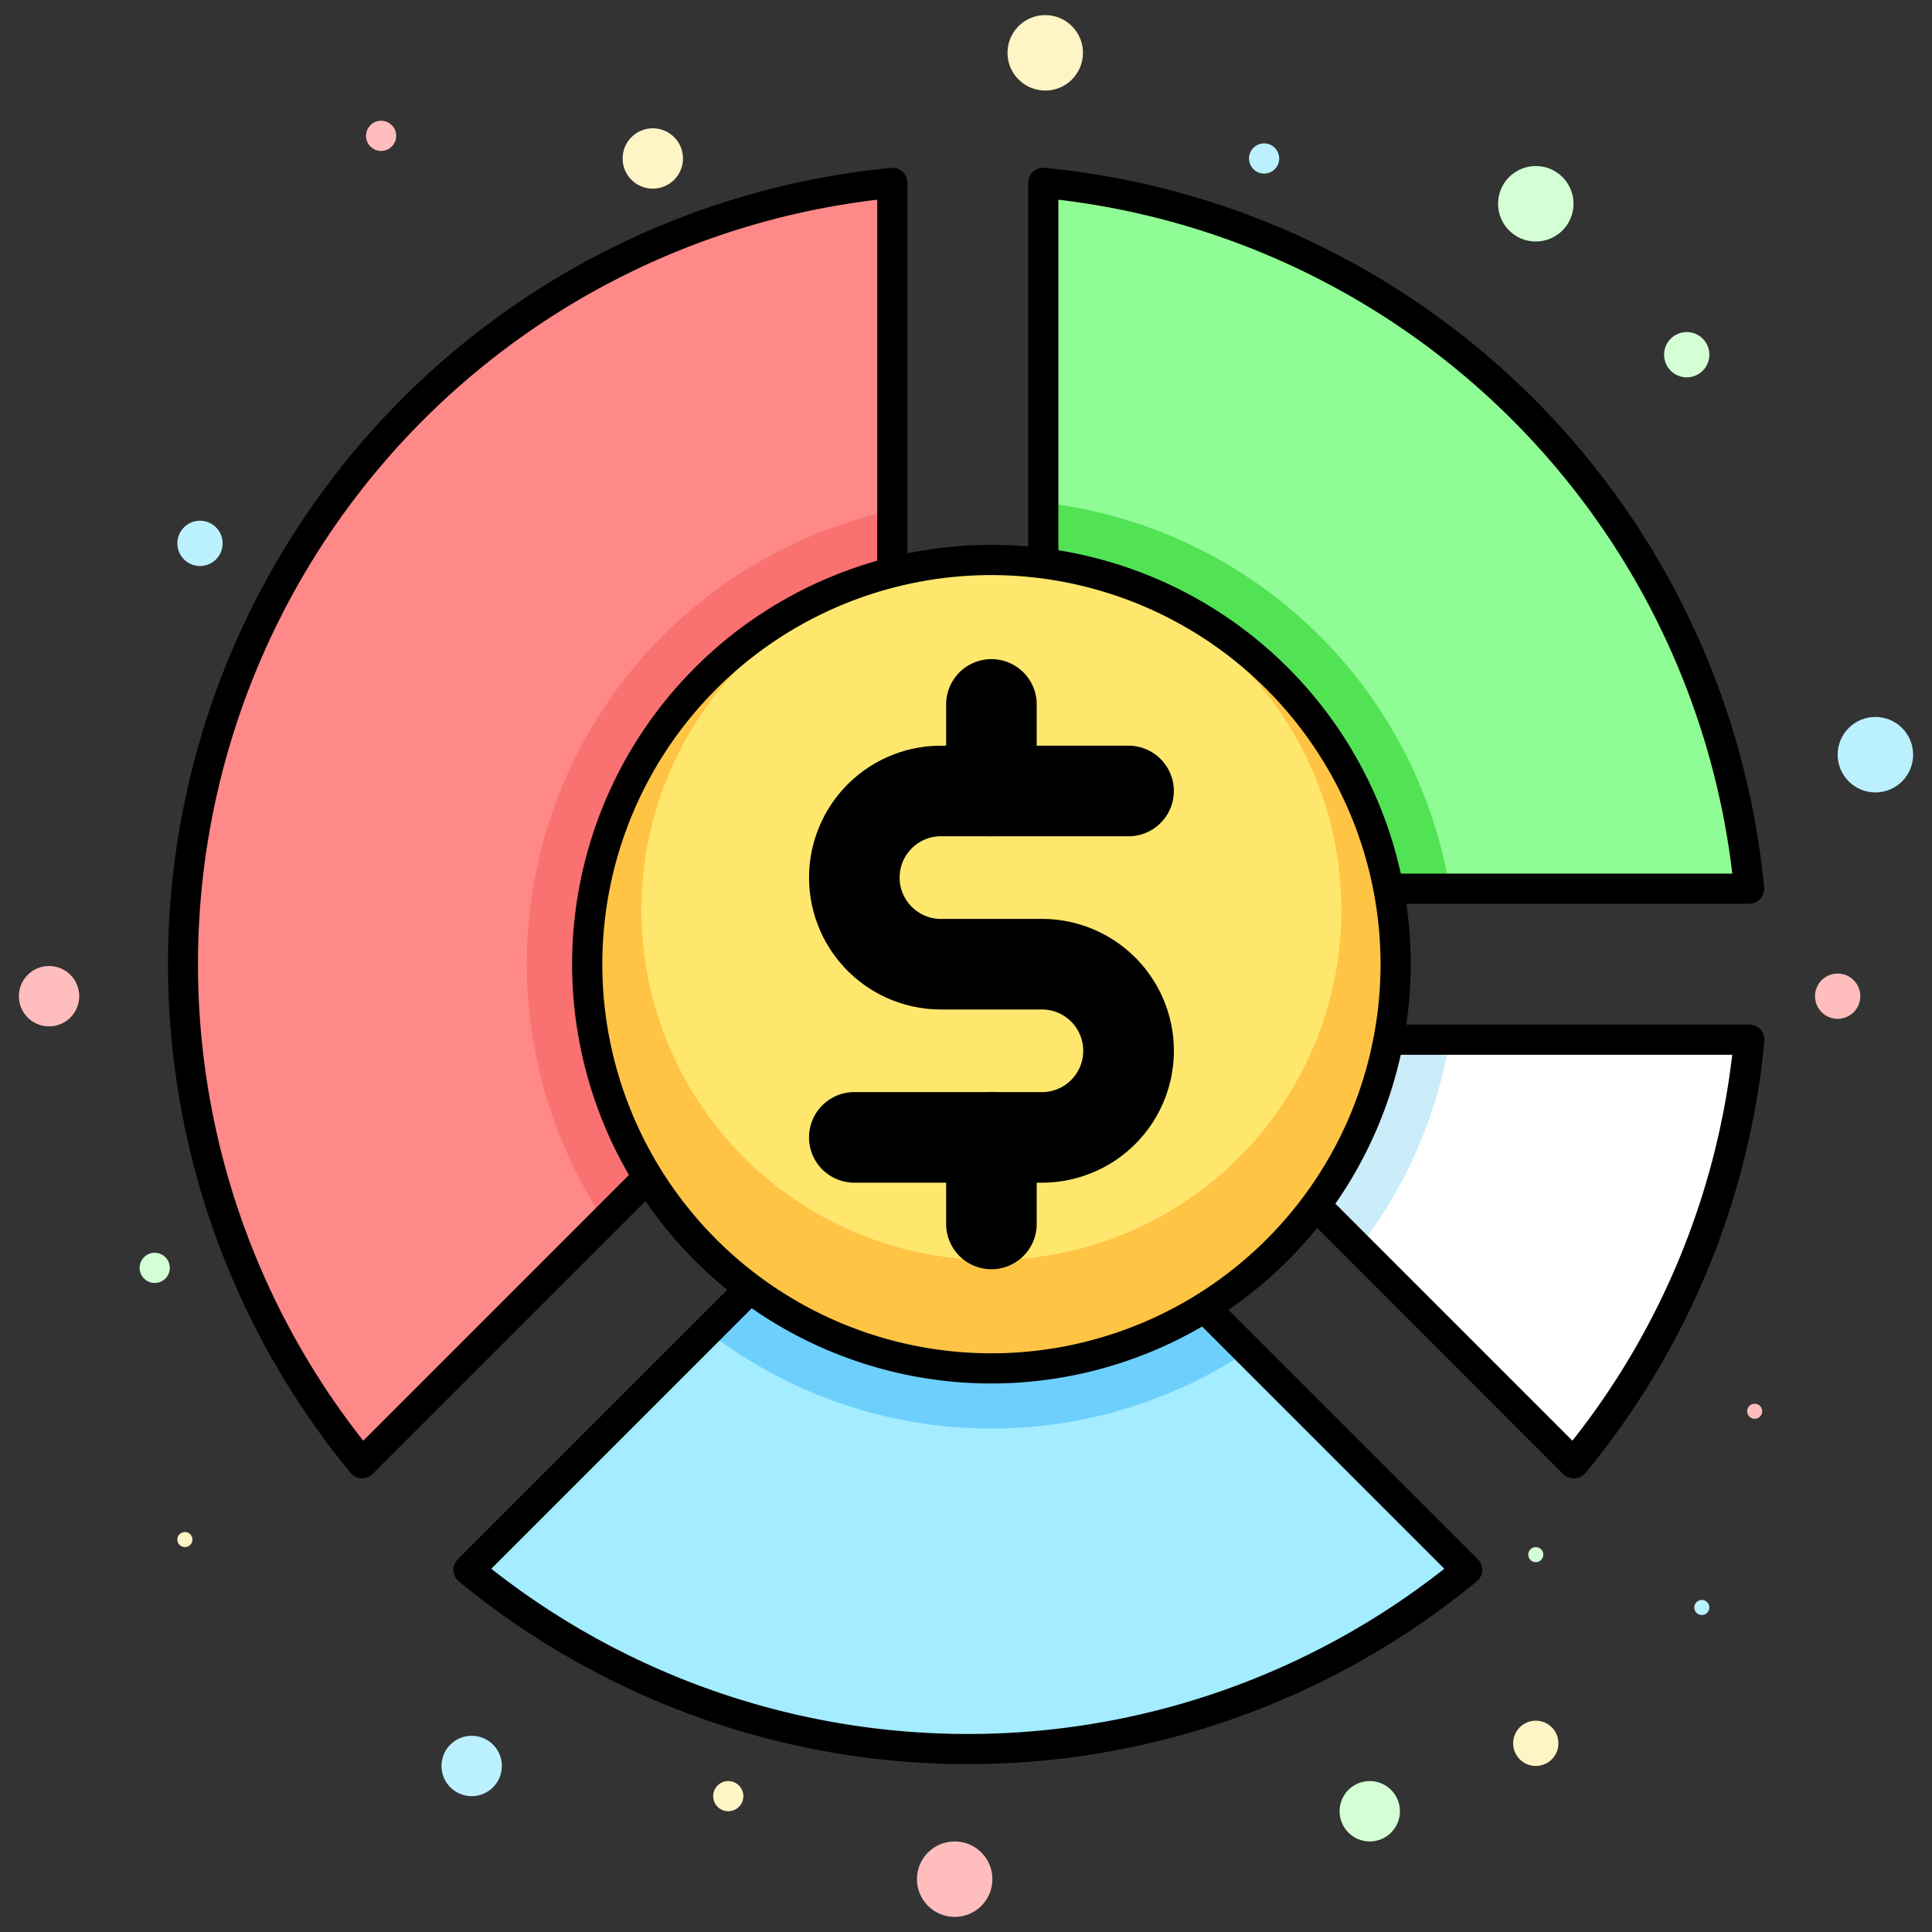
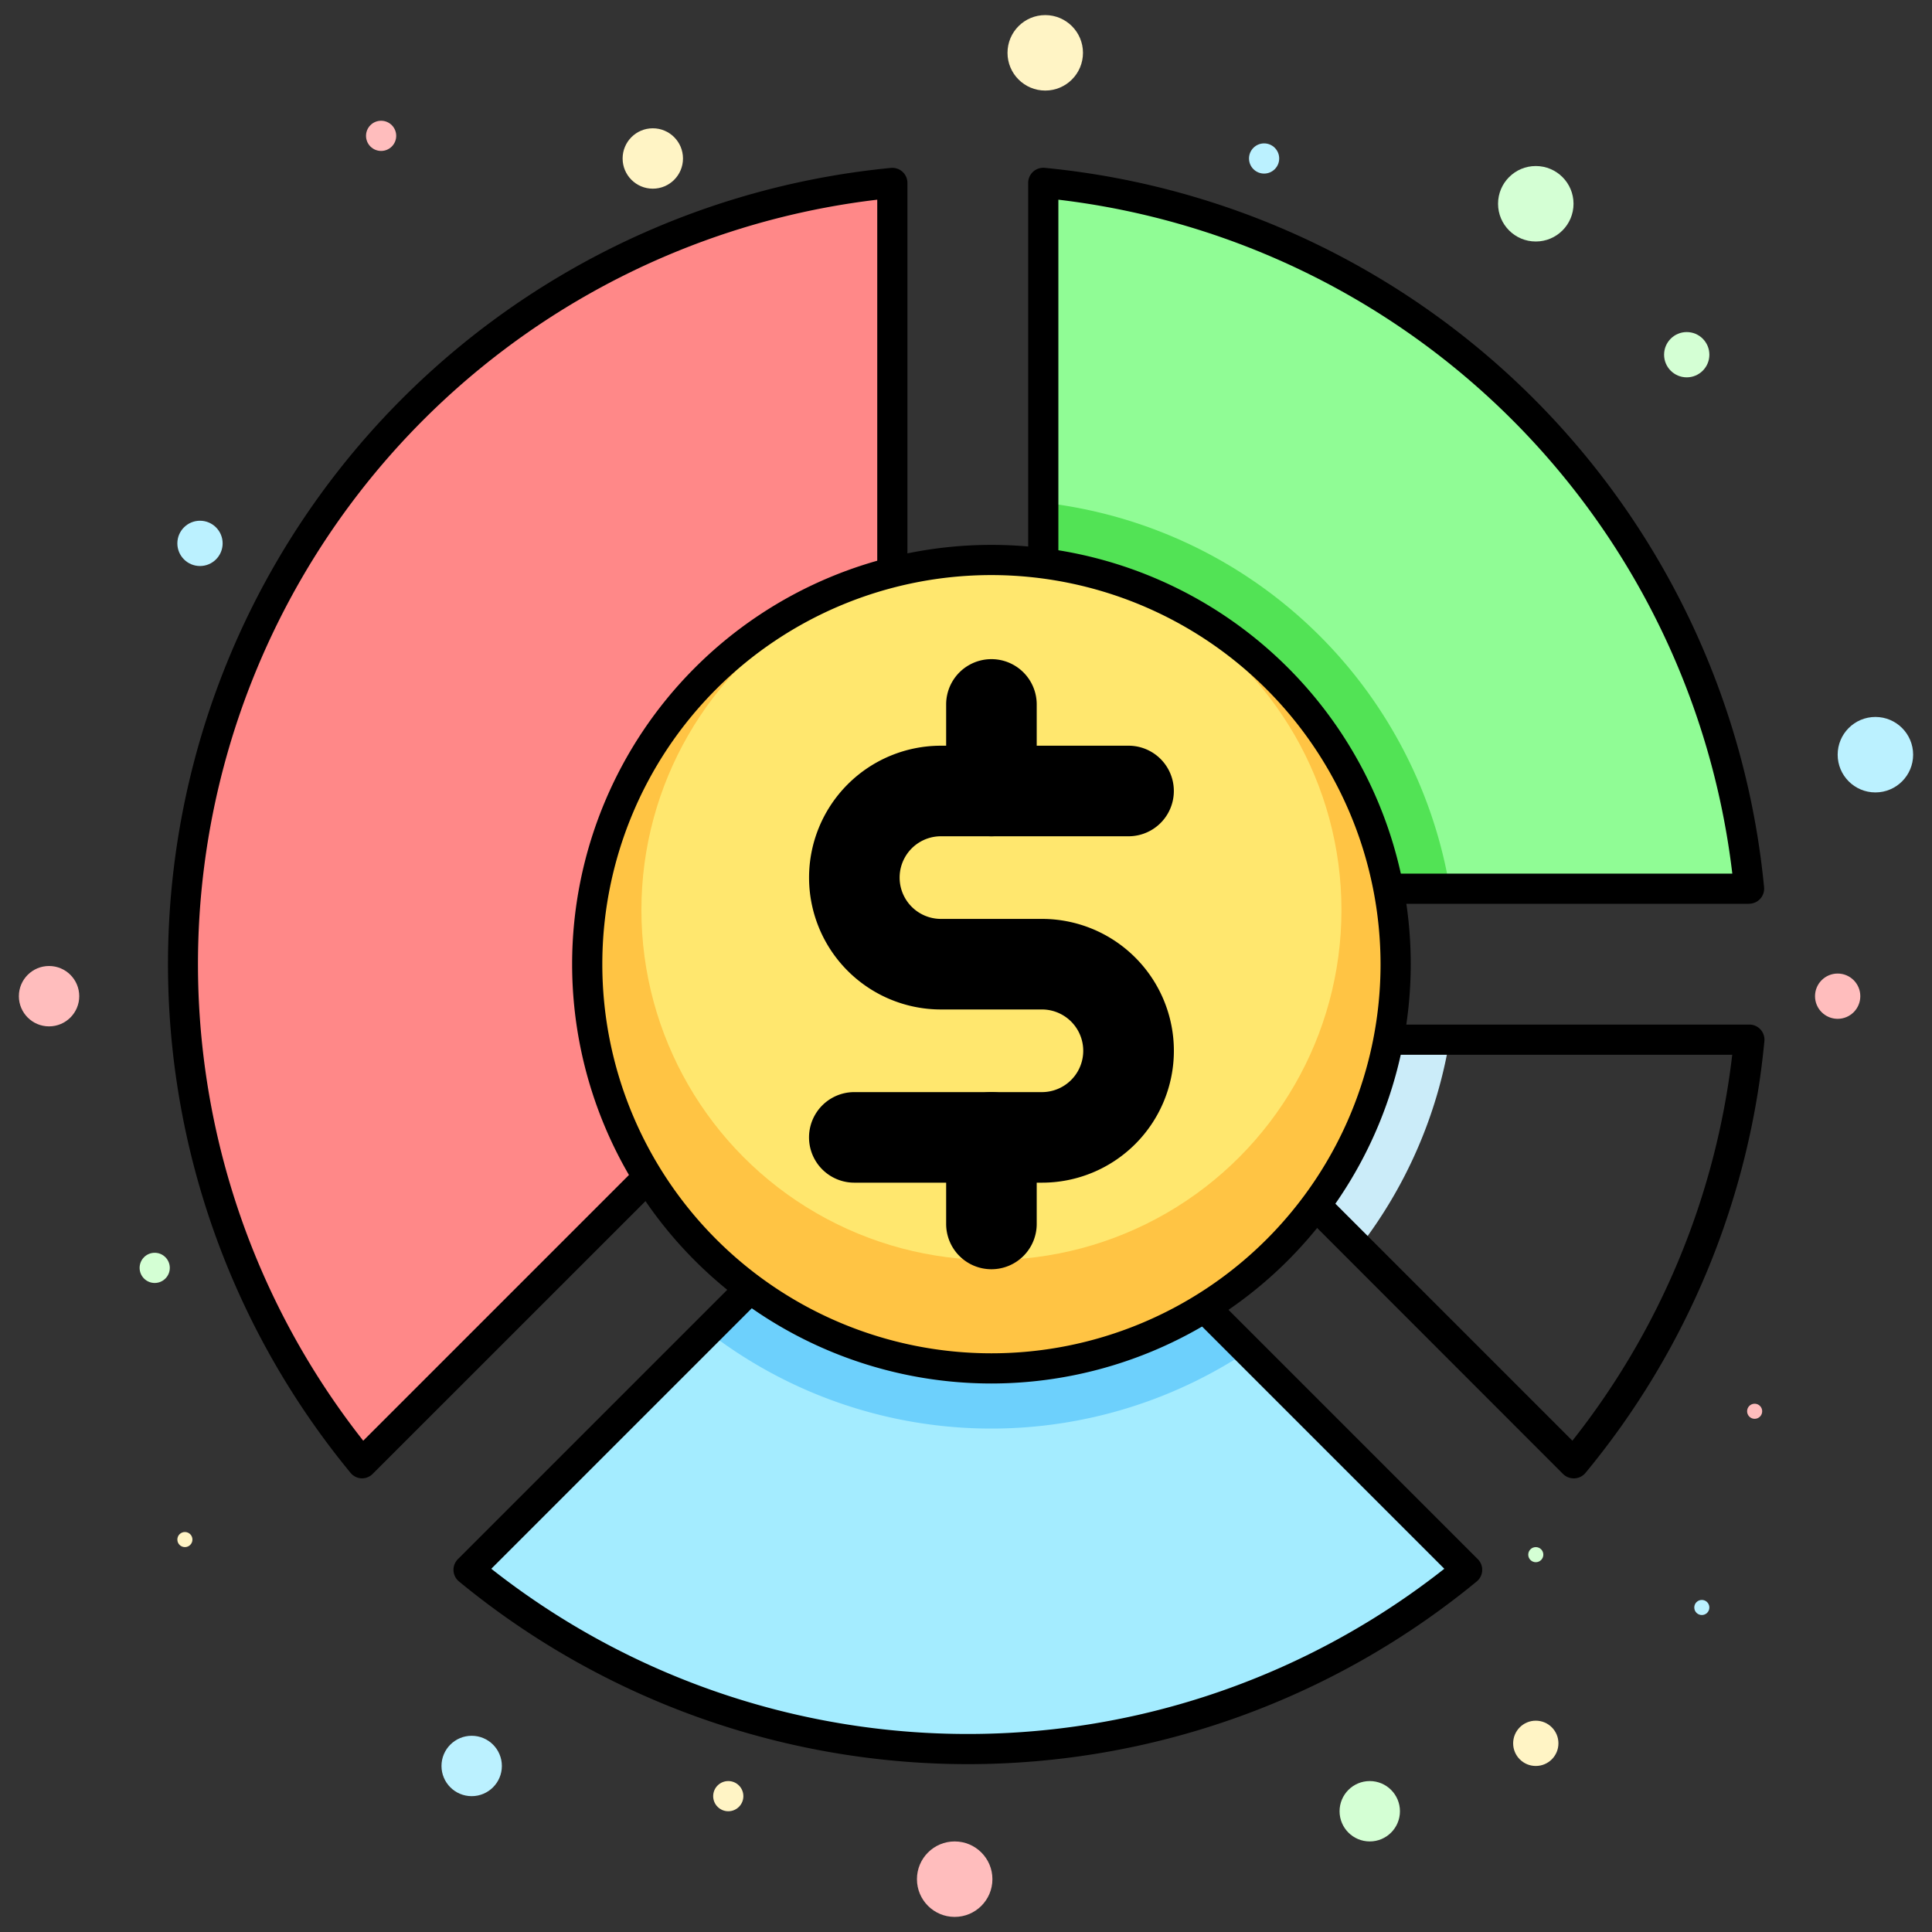
<svg xmlns="http://www.w3.org/2000/svg" width="800px" height="800px" viewBox="0 0 256 256" fill="#000000">
  <rect x="0" y="0" width="256" height="256" fill="#333333" stroke="none" />
  <g id="SVGRepo_bgCarrier" stroke-width="0" />
  <g id="SVGRepo_tracerCarrier" stroke-linecap="round" stroke-linejoin="round" />
  <g id="SVGRepo_iconCarrier">
    <defs>
      <style>.cls-1{fill:#f88;}.cls-2{fill:#f97171;}.cls-3{fill:#000000;}.cls-4{fill:#90fc95;}.cls-5{fill:#52e355;}.cls-6{fill:#a4ecff;}.cls-7{fill:#6dd0fc;}.cls-8{fill:#ffffff;}.cls-9{fill:#cbecf9;}.cls-10{fill:#ffc444;}.cls-11{fill:#ffe76e;}.cls-12{fill:#d4ffd4;}.cls-13{fill:#ffbdbd;}.cls-14{fill:#bbf1ff;}.cls-15{fill:#fff4c5;}</style>
    </defs>
    <title>business economic finance interprise company pie chart</title>
    <g id="Layer_2" data-name="Layer 2">
      <path class="cls-1" d="M118.24,24.24A104,104,0,0,0,48,193.89l70.27-70.27Z" />
-       <path class="cls-2" d="M118.24,67.63a61.51,61.51,0,0,0-38.15,94.14l38.15-38.15Z" />
      <path class="cls-3" d="M48,195.89h-.1a2,2,0,0,1-1.45-.73A106,106,0,0,1,118.05,22.25a2,2,0,0,1,2.19,2v99.38a2,2,0,0,1-.59,1.41L49.38,195.3A2,2,0,0,1,48,195.89ZM116.24,26.46A102,102,0,0,0,48.13,190.9l68.11-68.11Z" />
      <path class="cls-4" d="M231.76,117.76a104,104,0,0,0-93.52-93.52v93.52Z" />
      <path class="cls-5" d="M192.11,117.76a61.68,61.68,0,0,0-53.87-51.16v51.16Z" />
      <path class="cls-3" d="M231.76,119.76H138.24a2,2,0,0,1-2-2V24.24a2,2,0,0,1,2.19-2,106,106,0,0,1,95.32,95.32,2,2,0,0,1-2,2.19Zm-91.52-4h89.3a102,102,0,0,0-89.3-89.3Z" />
      <path class="cls-6" d="M62.11,208a104,104,0,0,0,132.26,0L128.24,141.9Z" />
-       <path class="cls-7" d="M93.73,176.41A61.38,61.38,0,0,0,165.38,179L128.24,141.9Z" />
+       <path class="cls-7" d="M93.73,176.41A61.38,61.38,0,0,0,165.38,179L128.24,141.9" />
      <path class="cls-3" d="M128.24,233.76a106.16,106.16,0,0,1-67.4-24.19,2,2,0,0,1-.14-3l66.13-66.13a2,2,0,0,1,2.83,0l66.13,66.13a2,2,0,0,1-.14,3A106.16,106.16,0,0,1,128.24,233.76ZM65.1,207.87a102,102,0,0,0,126.28,0l-63.14-63.14Z" />
-       <path class="cls-8" d="M208.51,193.89a103.52,103.52,0,0,0,23.25-56.13H152.38Z" />
      <path class="cls-9" d="M152.38,137.76,180,165.4a61.27,61.27,0,0,0,12.08-27.64Z" />
      <path class="cls-3" d="M208.51,195.89a2,2,0,0,1-1.41-.59L151,139.17a2,2,0,0,1,1.41-3.41h79.38a2,2,0,0,1,2,2.19,105.32,105.32,0,0,1-23.7,57.21,2,2,0,0,1-1.45.73Zm-51.3-56.13,51.14,51.14a101.29,101.29,0,0,0,21.18-51.14Z" />
      <circle class="cls-10" cx="131.37" cy="127.76" r="53.56" />
      <circle class="cls-11" cx="131.37" cy="120.58" r="46.38" />
      <path class="cls-3" d="M131.37,183.32a55.56,55.56,0,1,1,55.56-55.56A55.62,55.62,0,0,1,131.37,183.32Zm0-107.12a51.56,51.56,0,1,0,51.56,51.56A51.62,51.62,0,0,0,131.37,76.2Z" />
      <path class="cls-3" d="M138.07,156.71H113.2a6,6,0,1,1,0-12h24.86a5.47,5.47,0,1,0,0-10.95H124.68a17.47,17.47,0,1,1,0-34.95h24.86a6,6,0,0,1,0,12H124.68a5.47,5.47,0,1,0,0,10.95h13.39a17.47,17.47,0,1,1,0,34.95Z" />
      <path class="cls-3" d="M131.37,110.81a6,6,0,0,1-6-6V93.34a6,6,0,1,1,12,0v11.47A6,6,0,0,1,131.37,110.81Z" />
      <path class="cls-3" d="M131.37,168.18a6,6,0,0,1-6-6V150.71a6,6,0,0,1,12,0v11.47A6,6,0,0,1,131.37,168.18Z" />
      <circle class="cls-12" cx="203.5" cy="27" r="5" />
      <circle class="cls-12" cx="181.5" cy="240" r="4" />
      <circle class="cls-12" cx="223.5" cy="47" r="3" />
      <circle class="cls-12" cx="20.5" cy="168" r="2" />
      <circle class="cls-12" cx="203.5" cy="206" r="1" />
      <circle class="cls-13" cx="126.5" cy="249" r="5" />
      <circle class="cls-13" cx="6.5" cy="132" r="4" />
      <circle class="cls-13" cx="243.5" cy="132" r="3" />
      <circle class="cls-13" cx="50.5" cy="18" r="2" />
      <circle class="cls-13" cx="232.5" cy="187" r="1" />
      <circle class="cls-14" cx="248.5" cy="100" r="5" />
      <circle class="cls-14" cx="62.5" cy="234" r="4" />
      <circle class="cls-14" cx="26.5" cy="72" r="3" />
      <circle class="cls-14" cx="167.5" cy="21" r="2" />
      <circle class="cls-14" cx="225.5" cy="213" r="1" />
      <circle class="cls-15" cx="138.5" cy="7" r="5" />
      <circle class="cls-15" cx="86.5" cy="21" r="4" />
      <circle class="cls-15" cx="203.5" cy="231" r="3" />
      <circle class="cls-15" cx="96.5" cy="238" r="2" />
      <circle class="cls-15" cx="24.5" cy="204" r="1" />
    </g>
  </g>
</svg>